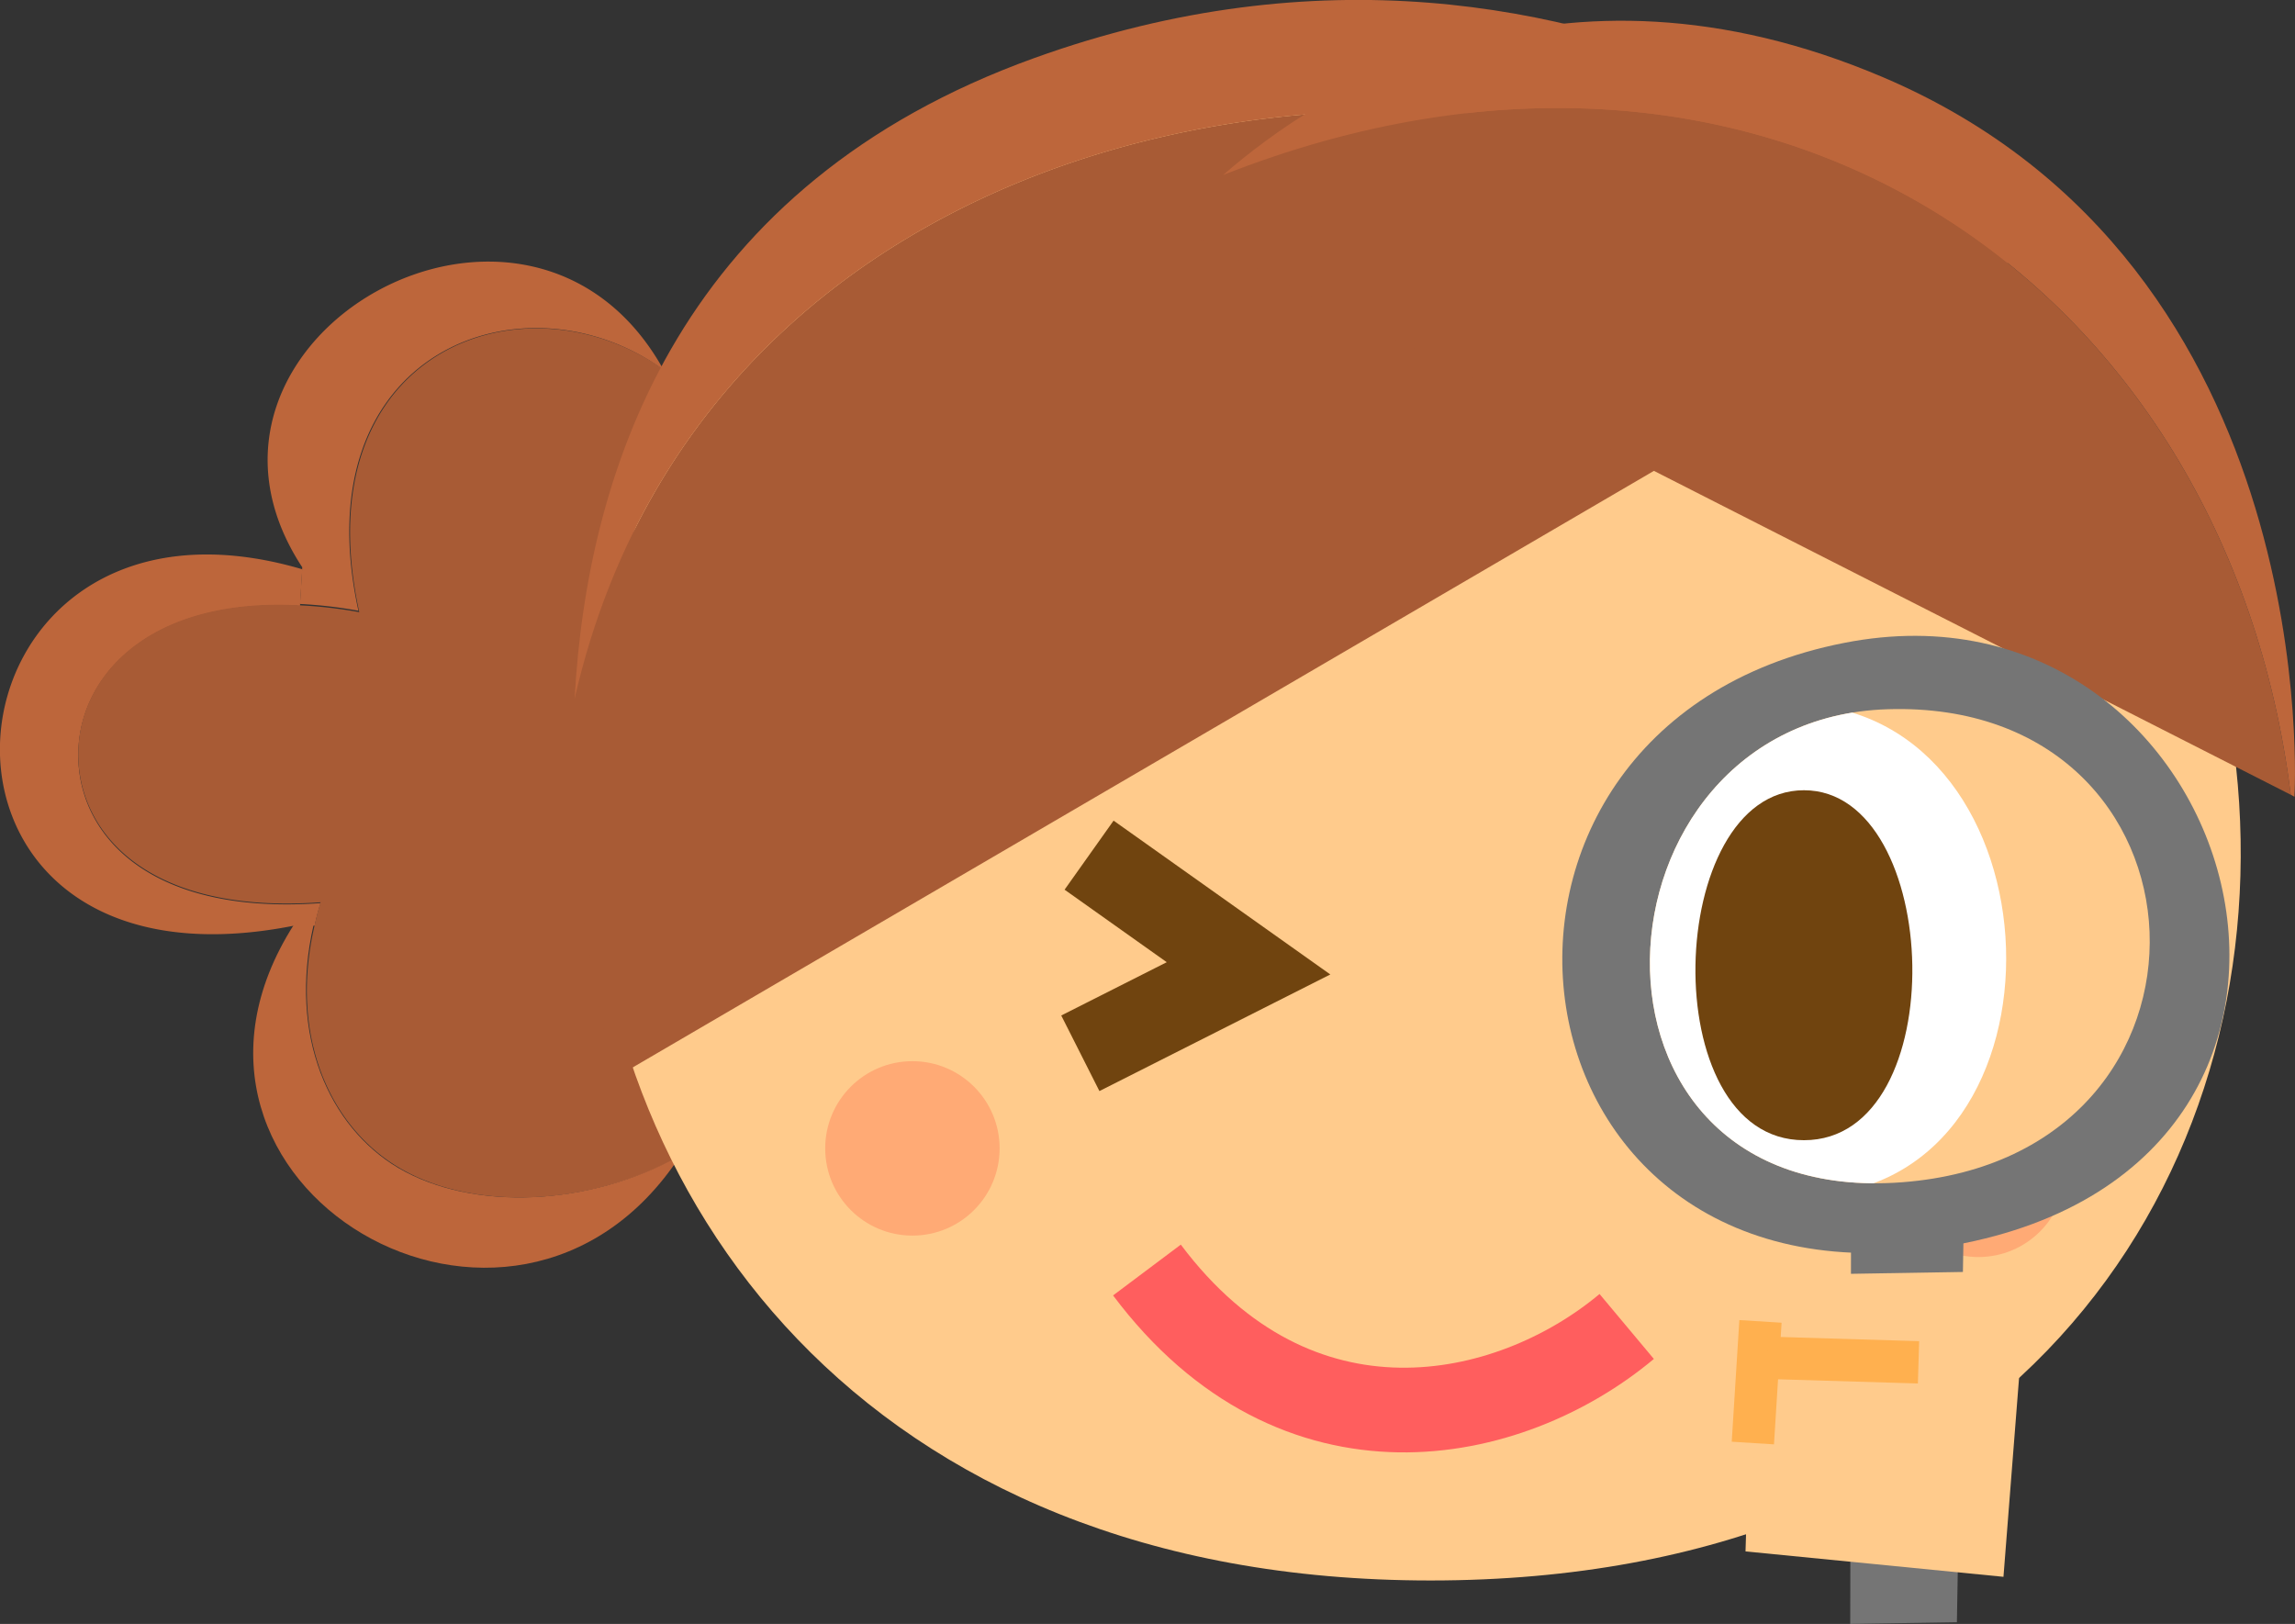
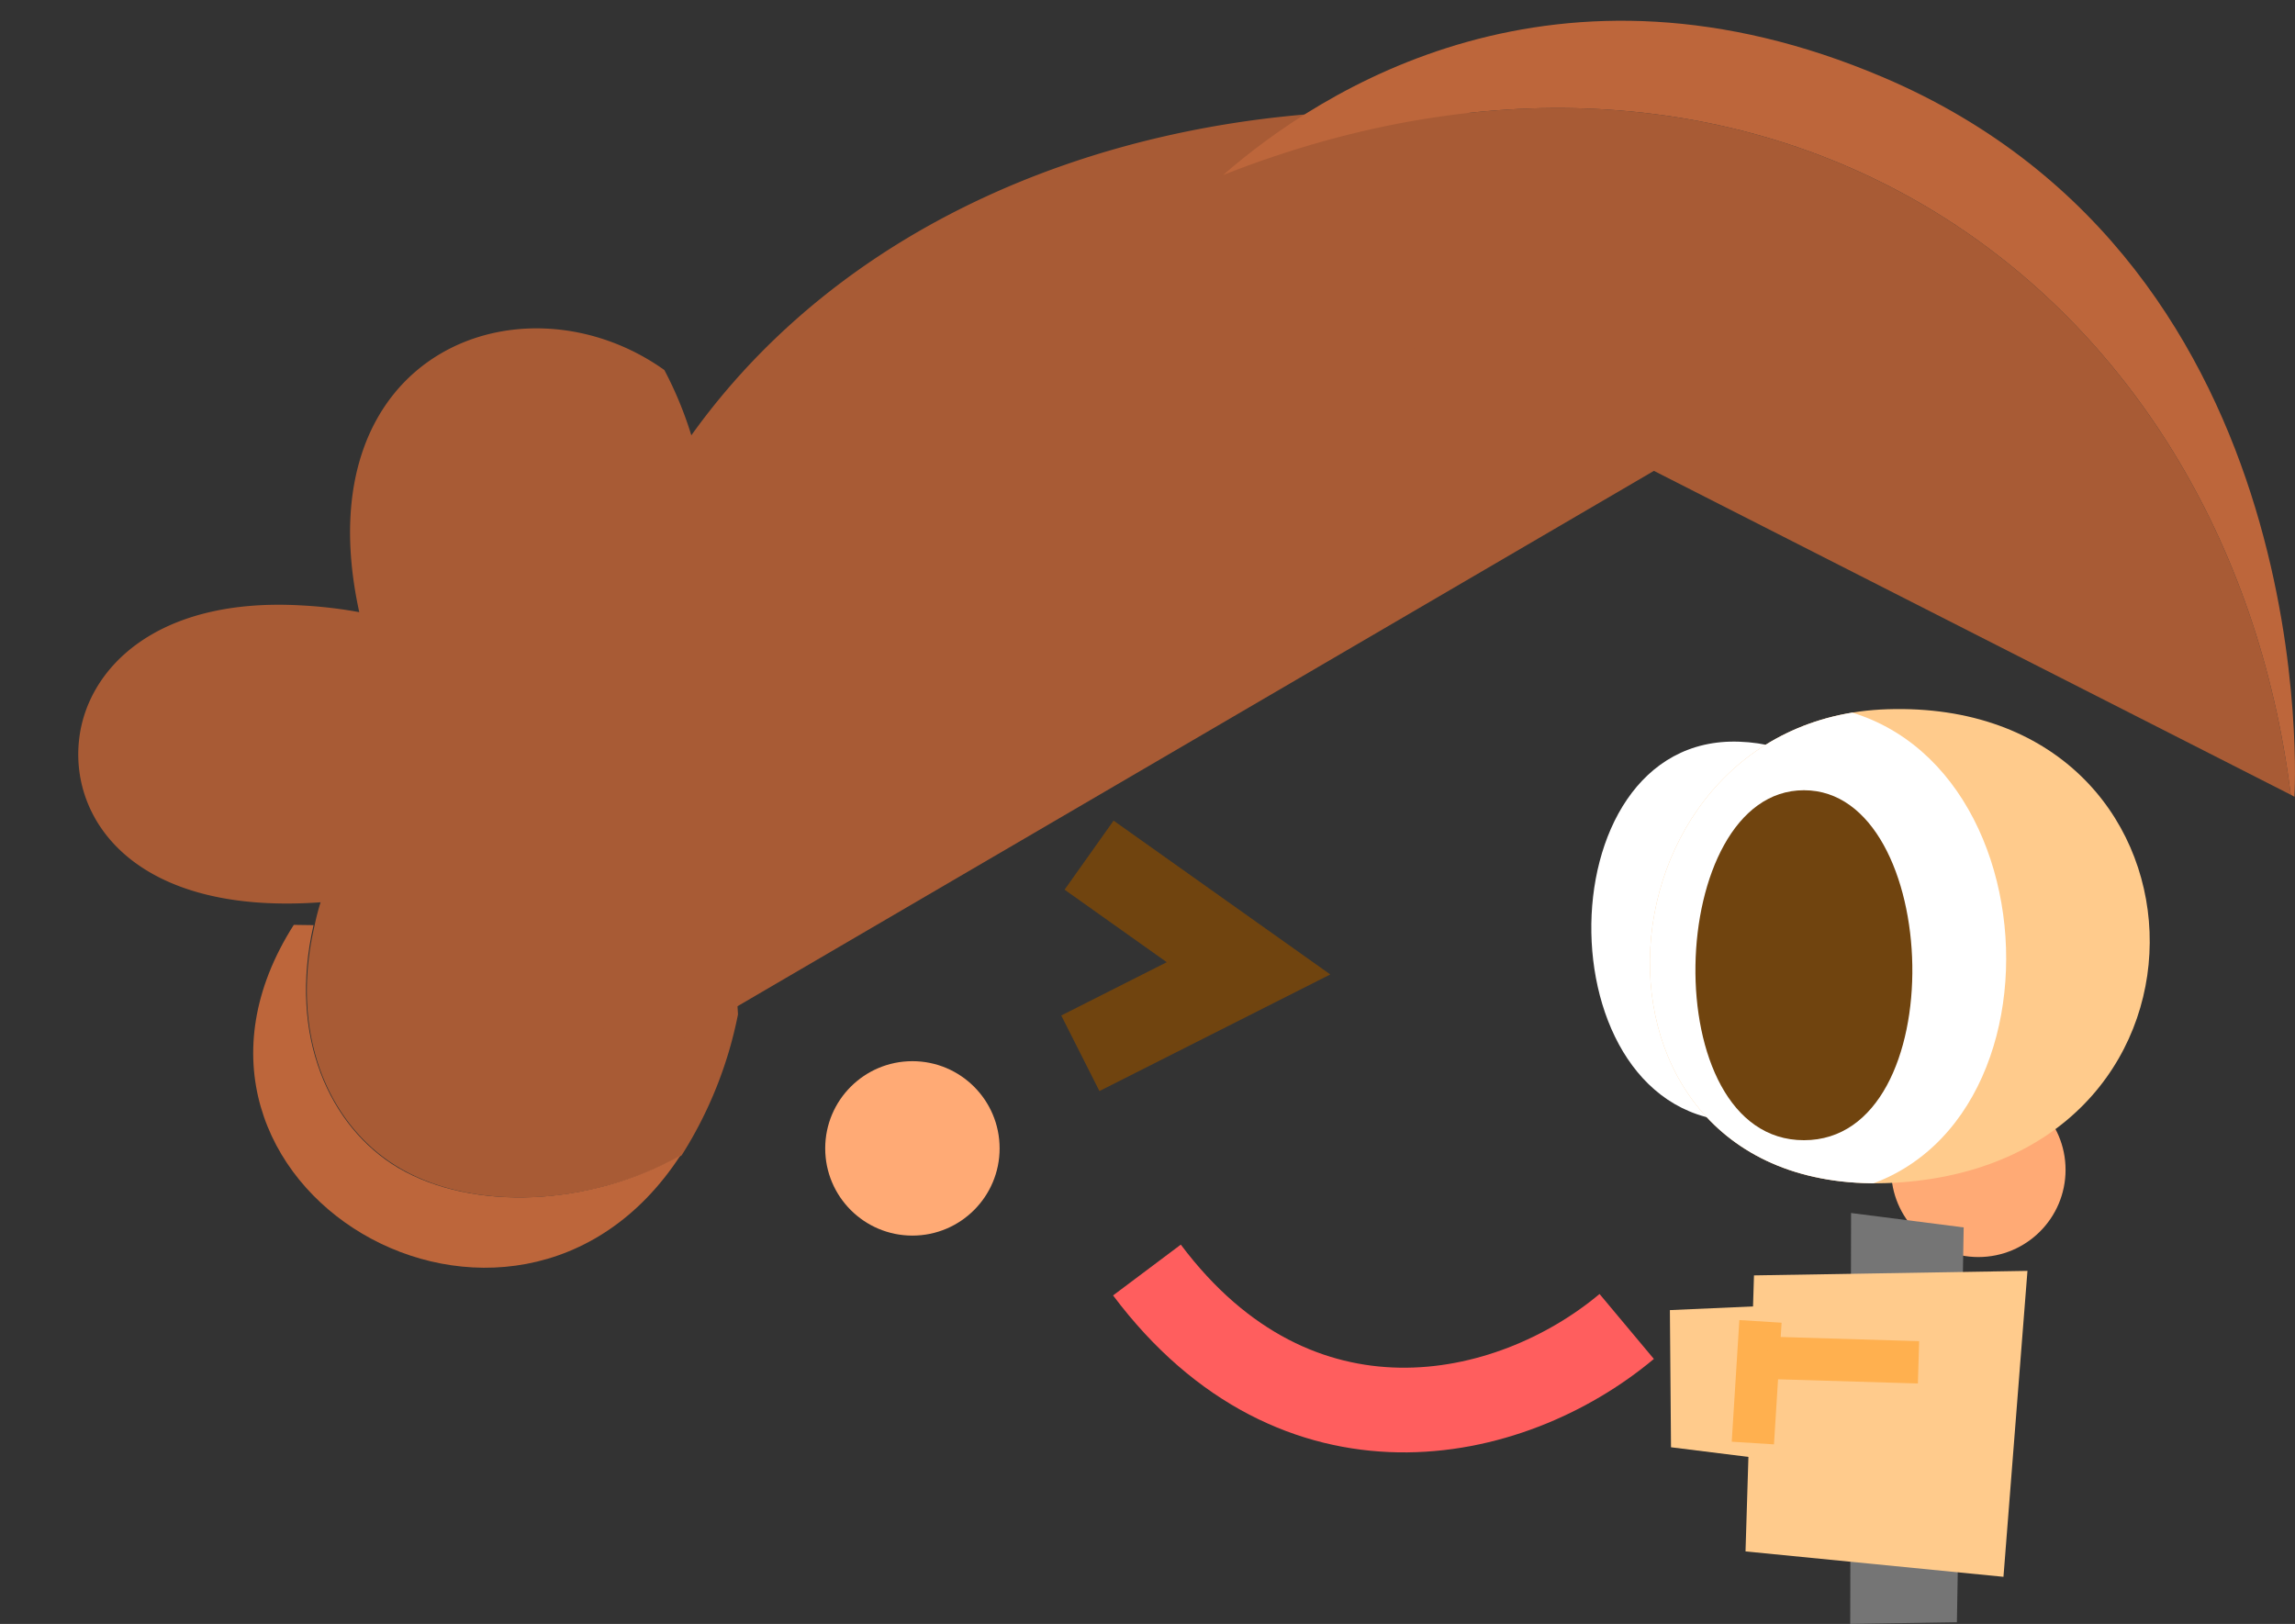
<svg xmlns="http://www.w3.org/2000/svg" width="81.32" height="57.54" viewBox="0 0 81.32 57.54">
  <rect x="0" y="0" width="81.32" height="57.54" fill="#333333" stroke="none" />
  <defs>
    <style>
      .cls-1 {
        fill: #ffcb8c;
      }

      .cls-2 {
        fill: #bd663b;
      }

      .cls-3 {
        fill: #a85b35;
      }

      .cls-4 {
        fill: #ffaa75;
      }

      .cls-5 {
        fill: #fff;
      }

      .cls-6 {
        fill: #70440f;
      }

      .cls-11, .cls-7, .cls-9 {
        fill: none;
      }

      .cls-7 {
        stroke: #ff5e5e;
        stroke-linejoin: round;
      }

      .cls-11, .cls-7 {
        stroke-width: 3px;
      }

      .cls-8 {
        fill: #757575;
      }

      .cls-9 {
        stroke: #ffb04f;
        stroke-width: 1.5px;
      }

      .cls-11, .cls-9 {
        stroke-miterlimit: 10;
      }

      .cls-10 {
        clip-path: url(#clip-path);
      }

      .cls-11 {
        stroke: #70440f;
      }
    </style>
    <clipPath id="clip-path">
      <path class="cls-1" d="M67.4,41.89c12.16-.93,11.39-17.14-.52-16.76C56.06,25.47,55.08,42.83,67.4,41.89Z" />
    </clipPath>
  </defs>
  <g id="レイヤー_2" data-name="レイヤー 2">
    <g id="レイヤー_1-2" data-name="レイヤー 1">
      <g id="chara_comment_chara_4">
        <g>
-           <path class="cls-2" d="M11.36,32c-6.58.47-8.87-2.89-8.56-5.74.26-2.49,2.68-5.07,7.83-4.79l.08-1.3c-13.33-3.92-15.1,15.56-.3,12.63h.74A8,8,0,0,1,11.36,32Z" />
          <path class="cls-3" d="M2.8,26.23c-.31,2.85,2,6.21,8.56,5.74a8,8,0,0,0-.21.81c-.92,3.93.54,7.15,3,8.6,2.64,1.56,6.79,1.35,10-.44a14.59,14.59,0,0,0,2-5L25,17.85a13.32,13.32,0,0,0-1.46-4.74s0,0,0,0c-5-3.56-12.83-.67-10.81,8.58a16.06,16.06,0,0,0-2.07-.24C5.48,21.16,3.06,23.74,2.8,26.23Z" />
          <path class="cls-2" d="M10.41,32.77C4.53,42,18.2,50,24.11,40.94c-3.19,1.79-7.34,2-10,.44-2.44-1.45-3.9-4.67-3-8.6Z" />
-           <path class="cls-2" d="M23.51,13.1c-4.8-8.64-18.1-1.07-12.8,7l-.08,1.3a16.06,16.06,0,0,1,2.07.24C10.68,12.43,18.56,9.54,23.51,13.1Z" />
        </g>
-         <path class="cls-1" d="M47.91,1.11C12.37,1.35,10.41,56,50.69,56,91.43,56,87.28.83,47.91,1.11Z" />
        <circle class="cls-4" cx="32.33" cy="40.69" r="3.09" />
        <g>
          <path class="cls-3" d="M20.36,24.76a42.18,42.18,0,0,0,1.48,13.4L69.67,10.22C55.24-.87,25.58,1.91,20.36,24.76Z" />
-           <path class="cls-2" d="M36.64,2.06C24.2,6.54,20.82,16.46,20.36,24.76,25.58,1.91,55.24-.87,69.67,10.22l1.62-1S56.91-5.25,36.64,2.06Z" />
        </g>
        <g>
          <path class="cls-3" d="M41.53,8,81.17,28.16C78.9,10,62.55-1.36,43.34,6.2A16.23,16.23,0,0,0,41.53,8Z" />
          <path class="cls-2" d="M43.34,6.2C62.55-1.36,78.9,10,81.17,28.16l.13.07S82.46,9.44,66.73,2.74C55.14-2.2,46.82,3.17,43.34,6.2Z" />
        </g>
        <circle class="cls-4" cx="70.1" cy="41.45" r="3.09" />
-         <path class="cls-5" d="M61.63,26.28c-7.11-.26-7,13.84.39,13.45S68.87,26.53,61.63,26.28Z" />
+         <path class="cls-5" d="M61.63,26.28c-7.11-.26-7,13.84.39,13.45S68.87,26.53,61.63,26.28" />
        <path class="cls-6" d="M61.76,28.67c-3.8,0-4.11,9.58,0,9.58S65.56,28.67,61.76,28.67Z" />
        <path class="cls-7" d="M40.64,45c5.31,7.08,12.84,5.48,17,2" />
        <g>
          <polygon class="cls-8" points="69.58 43.49 69.34 57.48 65.56 57.54 65.59 42.98 69.58 43.49" />
          <polygon class="cls-1" points="71.84 45.03 62.15 45.19 61.85 54.97 70.99 55.87 71.84 45.03" />
          <polygon class="cls-1" points="62.56 46.27 59.17 46.42 59.21 51.28 62.42 51.68 62.56 46.27" />
          <line class="cls-9" x1="62.38" y1="46.82" x2="62.11" y2="51.13" />
          <line class="cls-9" x1="62.63" y1="48.11" x2="67.98" y2="48.27" />
-           <path class="cls-8" d="M65.34,22.78C79.45,20,85.55,41.17,69.23,44.12S50.2,25.75,65.34,22.78Z" />
          <g>
            <path class="cls-1" d="M67.4,41.89c12.16-.93,11.39-17.14-.52-16.76C56.06,25.47,55.08,42.83,67.4,41.89Z" />
            <g class="cls-10">
              <path class="cls-5" d="M63.75,24.94c-9.21-.33-9,17.93.5,17.42S73.13,25.27,63.75,24.94Z" />
              <path class="cls-6" d="M63.92,28c-4.93,0-5.32,12.4,0,12.4S68.84,28,63.92,28Z" />
            </g>
          </g>
        </g>
        <polyline class="cls-11" points="38.59 30.3 44.24 34.31 38.28 37.32" />
      </g>
    </g>
  </g>
</svg>